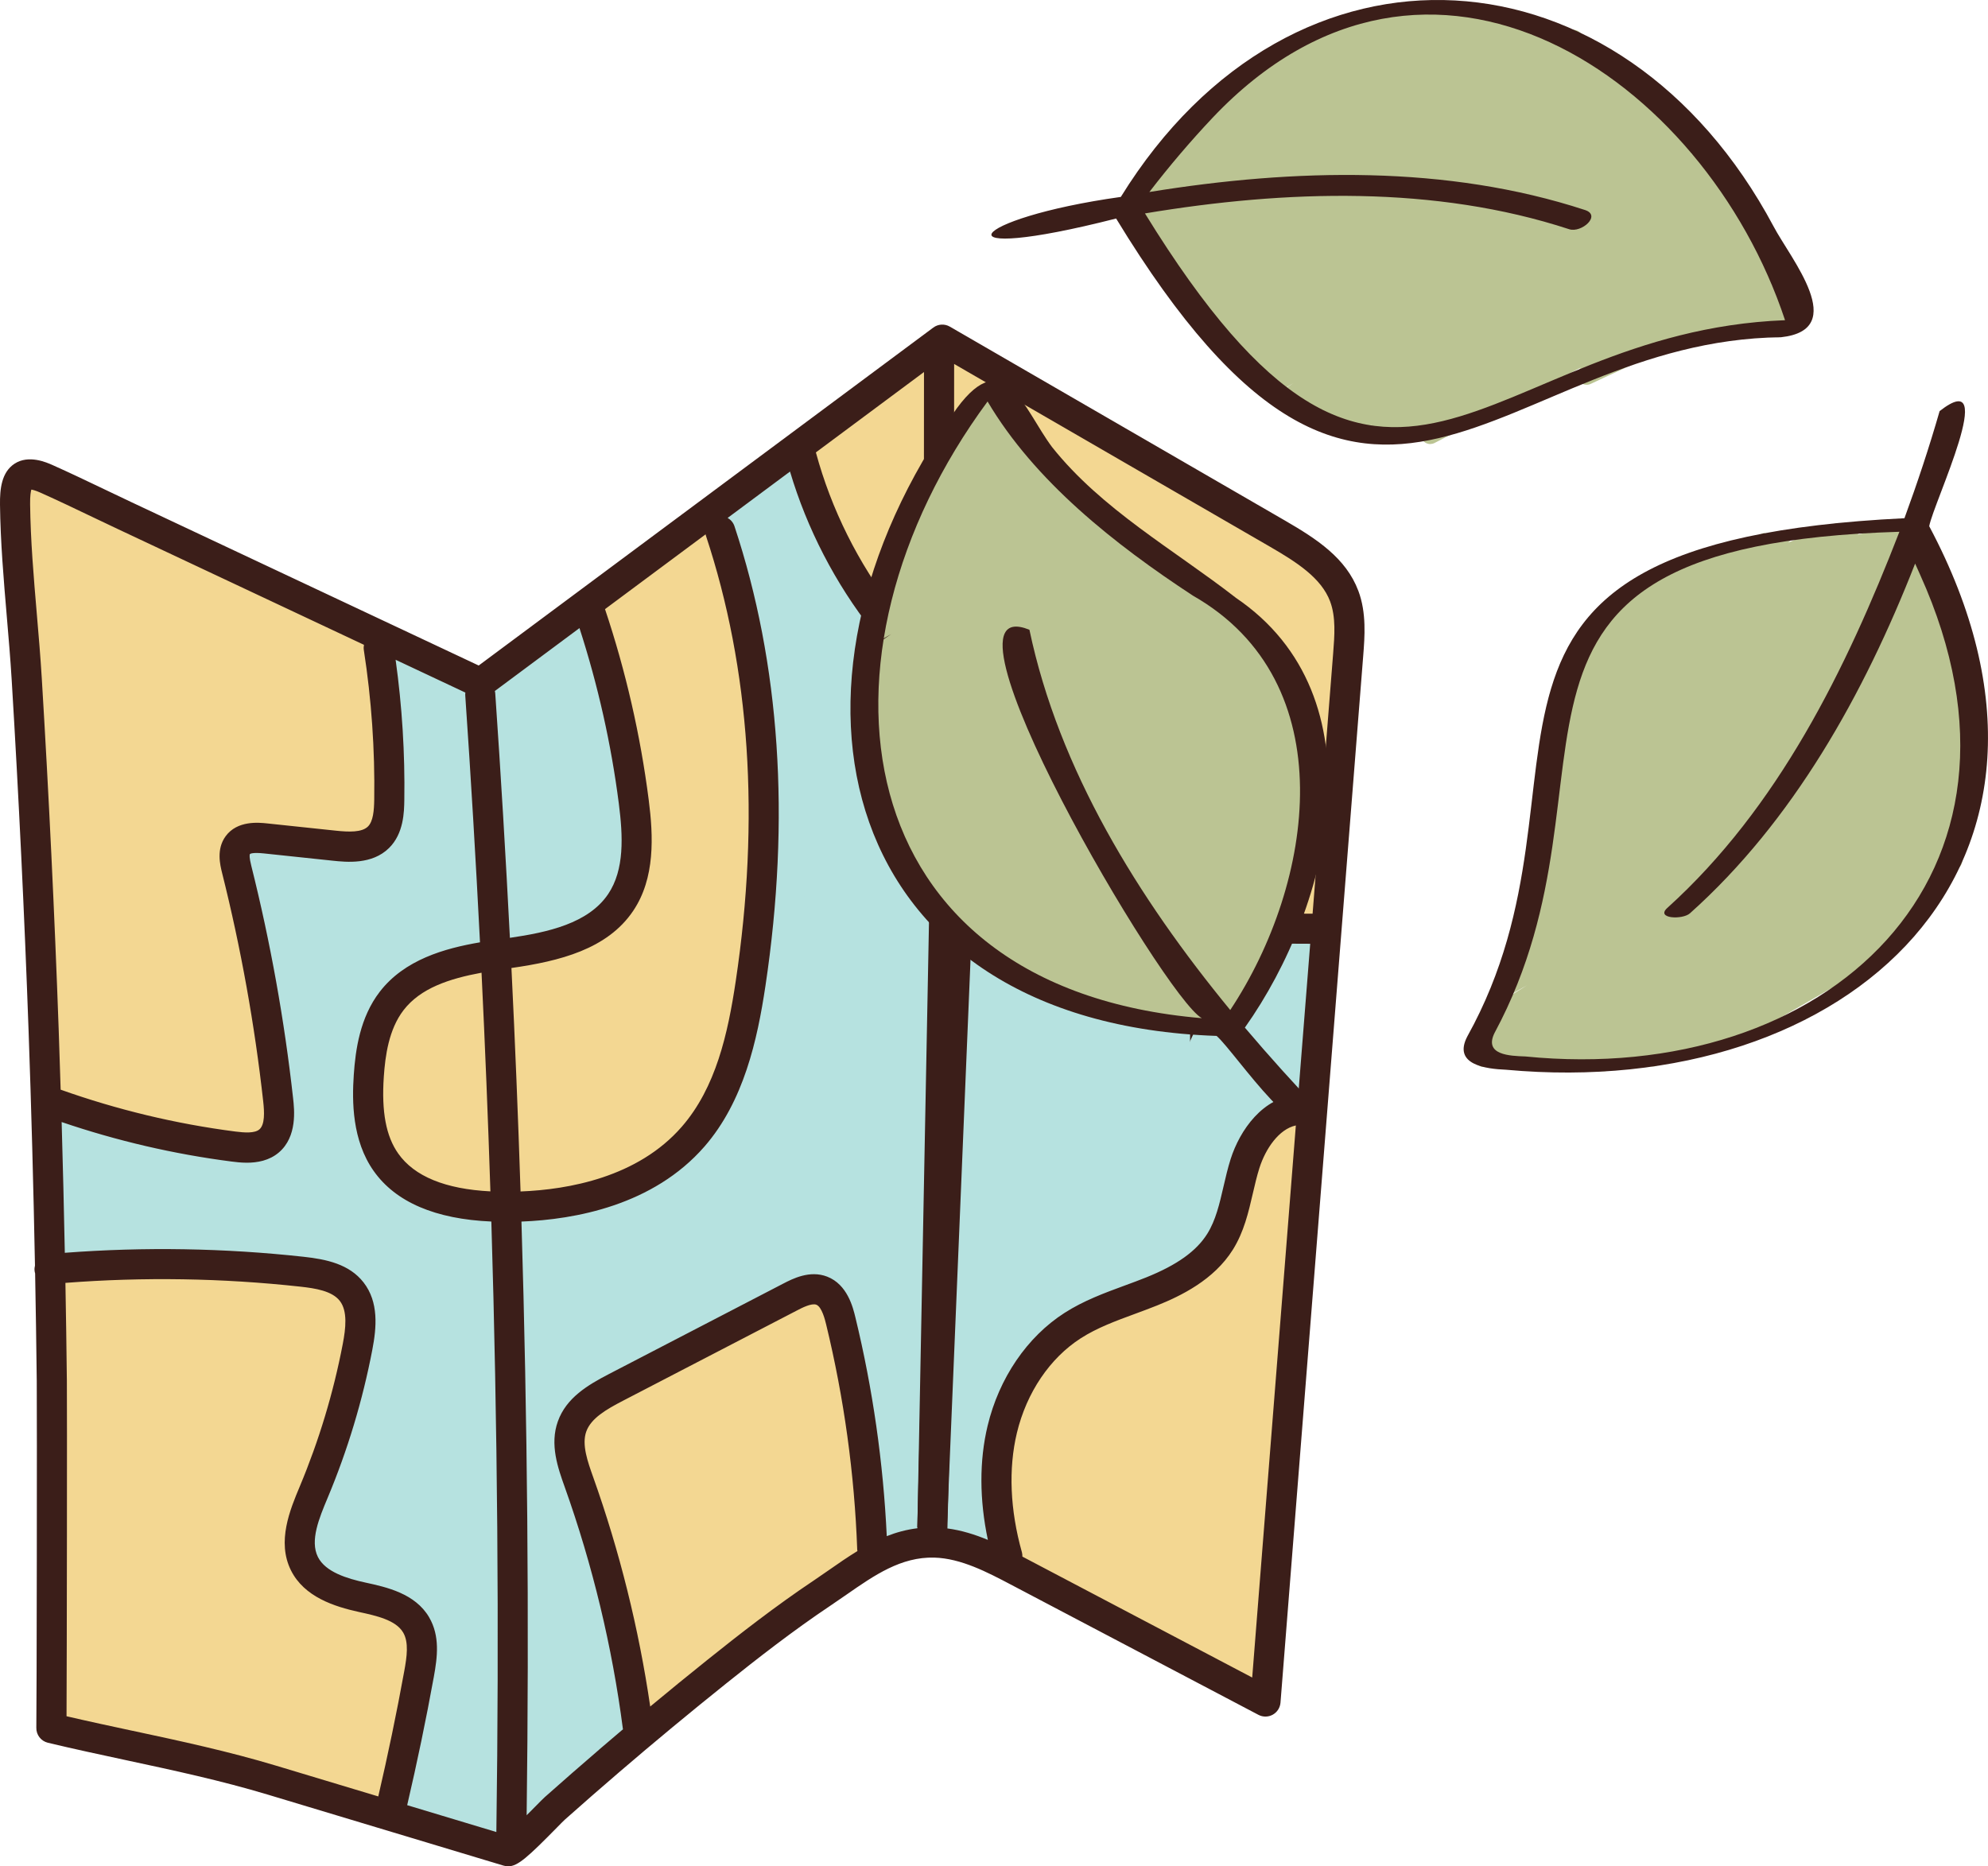
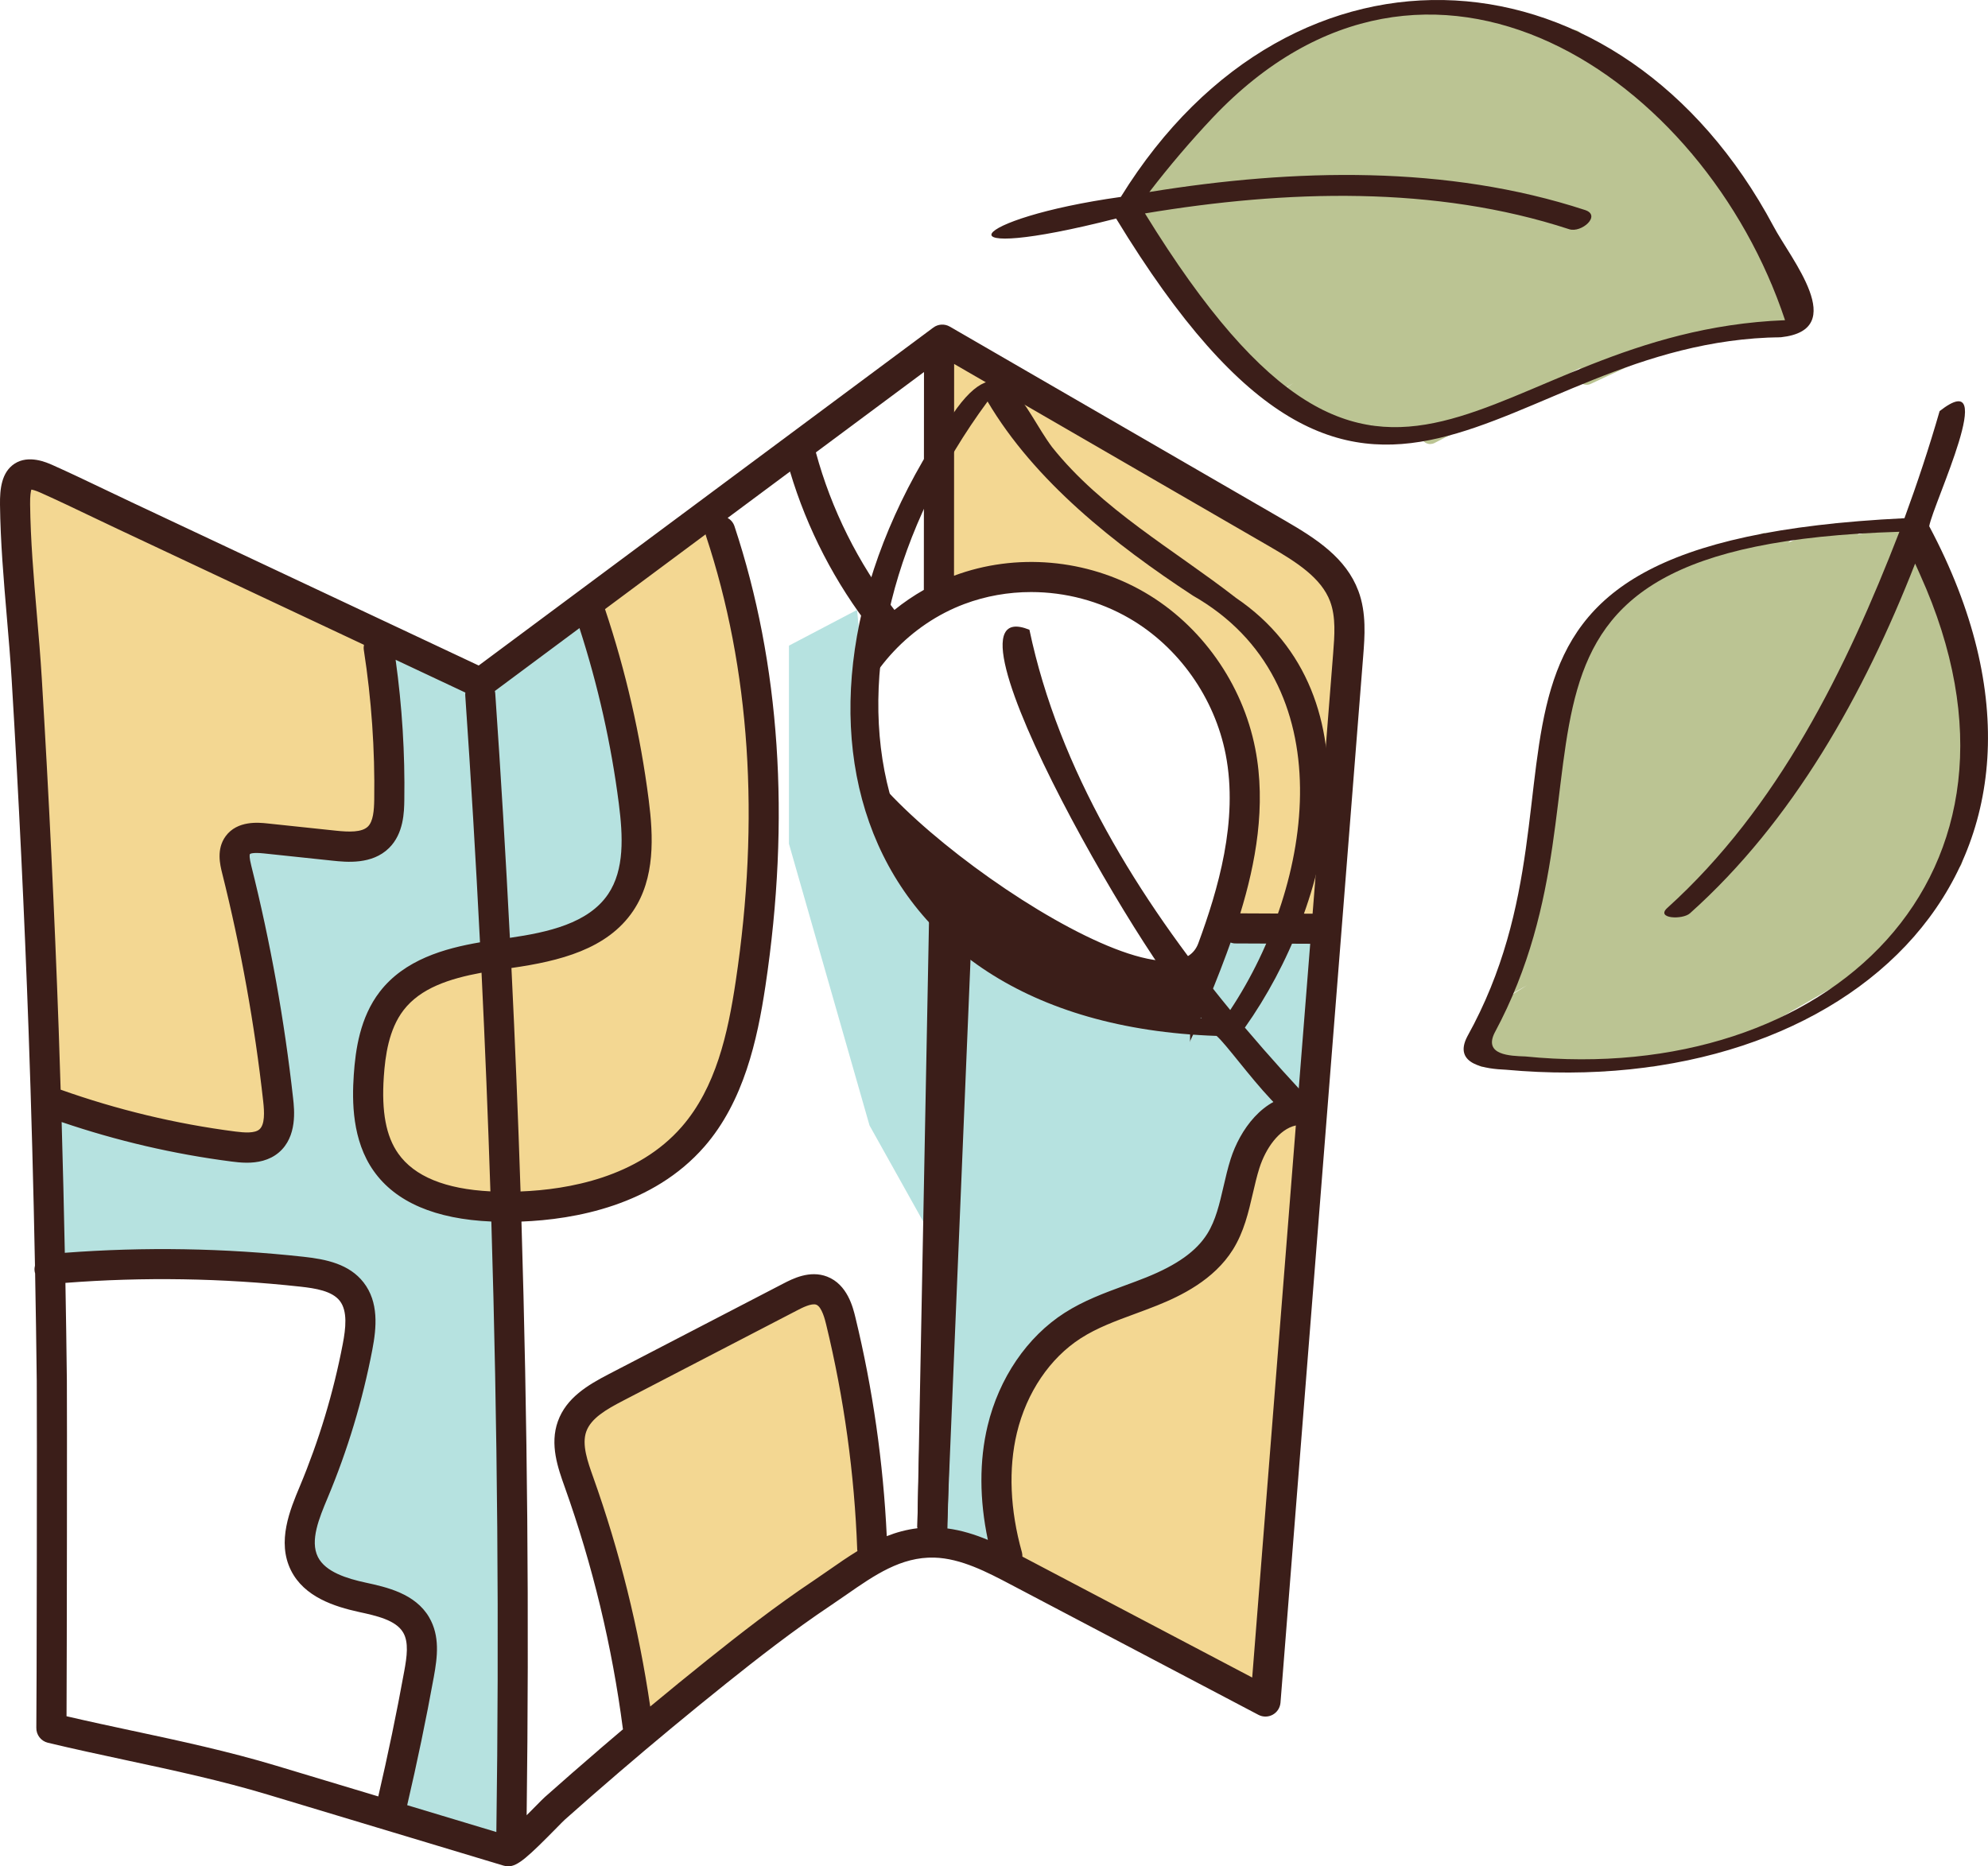
<svg xmlns="http://www.w3.org/2000/svg" id="Livello_1" viewBox="0 0 658.82 618.6">
  <defs>
    <style>.cls-1{fill:#3b1e19;}.cls-1,.cls-2,.cls-3,.cls-4{stroke-width:0px;}.cls-2{fill:#bbc493;}.cls-3{fill:#b6e2e0;}.cls-4{fill:#f3d792;}</style>
  </defs>
  <path class="cls-3" d="M326.62,512.26c-4.65-1.94-8.87-3.14-12.9-3.67l-1.74-.23v-1.94l.03-.14c.43-19.09.98-39.63,1.51-59.49l.17-6.46c.55-20.17.97-36.27,1.33-50.66l.15-6.27,3.5,5.21c7.79,11.61,16.13,21.36,24.78,28.98.54.48,1.24.74,1.97.74.82,0,1.59-.32,2.16-.92,4.84-5.02,8.86-11.07,12.75-16.93l.45-.68c.76-1.15,1.52-2.3,2.28-3.42,17.1-25.26,31.08-52.51,41.55-80.98.44-1.2.88-2.41,1.32-3.65l.65-1.85,1.86.62c.38.12.7.19.97.19l26.94.12-4.27,53.95-1.75.09c-10.71.58-17.78,11.05-20.58,19.84-.95,2.97-1.66,6.03-2.34,8.99l-.03.11c-1.35,5.87-2.63,11.42-5.59,16.16-3.85,6.16-10.61,11.02-21.28,15.31-2.35.94-4.81,1.85-7.13,2.71-6.6,2.43-13.42,4.94-19.53,8.86-11.98,7.7-20.97,20.9-24.64,36.22-2.67,11.19-2.64,23.96.11,36.94l.79,3.72-3.51-1.46Z" />
-   <path class="cls-3" d="M172.54,601.66c.85-65.05.27-131.22-1.73-196.7l-.06-1.98,1.98-.08c18.01-.69,42.9-5.44,59.21-24.18,12.7-14.58,17.11-34.6,19.75-52.25,8.27-55.12,4.84-106.08-10.18-151.44-.29-.87-.9-1.37-1.35-1.63l-2.64-1.52,25.39-18.89.81,2.74c5.58,18.71,14.88,36.67,26.9,51.97l1.06,1.35-1.19,1.25c-7.5,7.95-13.06,17.41-16.05,27.35-7.03,23.3-1,47.97,5.04,66.85,3.03,9.48,6.53,18.99,10.41,28.27,4.24,10.14,10.85,25.34,19.25,40.3l.25.45v.67l-.02.18c-.5,21.51-1.13,45.03-1.68,65.79-.56,20.55-1.19,44.31-1.7,66.08l.02.12.17,1.93-1.92.23c-3.24.39-6.4,1.21-9.67,2.5l-2.6,1.02-.13-2.78c-1.14-24.29-4.62-48.57-10.34-72.17-.72-2.95-2.39-9.86-8.13-12.08-1.15-.45-2.38-.67-3.67-.67-3.68,0-7.17,1.82-9.25,2.9l-57.74,29.95c-6.69,3.47-13.43,7.45-15.98,14.58-2.52,7,.12,14.42,2.25,20.39,9.29,26.07,15.8,53.13,19.37,80.48.02.07.06.27.06.52v.93l-.71.6c-2.63,2.22-5.26,4.45-7.86,6.69-6.13,5.27-12.2,10.57-18.04,15.77-.51.46-1.45,1.41-3.02,2.99,0,0-2.07,2.11-2.88,2.92l-3.48,3.5.07-4.94Z" />
  <path class="cls-3" d="M166.99,310.95c-1.39-27.33-3.02-54.56-4.84-80.94-.02-.18-.06-.35-.09-.52l-.28-1.26,1.03-.79,30.27-22.52.86,2.65c6.18,19.12,10.6,38.82,13.12,58.55,1.43,11.19,1.95,22.72-3.86,31.34-6.86,10.19-20.36,13.4-33.94,15.36l-2.17.31-.11-2.19Z" />
  <path class="cls-3" d="M132.57,599.7l.43-1.82c3.28-14.04,6.25-28.34,8.82-42.49,1.12-6.19,1.94-12.71-1.32-18.3-4.2-7.17-13.21-9.14-19.8-10.58-6.47-1.42-14.26-3.78-17.14-9.56-3.11-6.23.22-14.18,3.15-21.19,6.58-15.71,11.53-32.11,14.71-48.77,1.33-6.93,2.06-14.8-2.52-20.7-4.27-5.49-11.42-6.97-18.5-7.75-15.33-1.68-30.97-2.53-46.47-2.53-10.75,0-21.62.41-32.3,1.22l-2.11.16-.04-2.11c-.31-15.75-.65-29.93-1.04-43.33l-.09-2.87,2.73.93c18.2,6.19,37.01,10.57,55.92,12.99,1.15.15,2.88.38,4.81.38,3.98,0,7.03-.96,9.33-2.94,5.3-4.54,4.4-12.72,4.02-16.21-2.87-25.82-7.51-51.63-13.8-76.72-.84-3.36-.73-4.55-.29-5.37l.17-.32.28-.24c.67-.58,1.79-.85,3.53-.85.75,0,1.62.05,2.59.15l22.8,2.41c1.51.16,3.37.35,5.39.35,5.15,0,8.98-1.3,11.7-3.96,4.32-4.25,4.42-10.92,4.48-14.5.24-15.34-.73-30.88-2.86-46.21l-.51-3.65,27.8,13.07-.22,1.47c-.03.18-.04.38-.02.59,1.83,26.46,3.47,53.98,4.88,81.79l.09,1.77-1.75.3c-10.68,1.82-23.96,5.25-31.97,15.64-6.22,8.07-7.65,18.39-8.2,26.47-.58,8.51-.56,20.94,6.23,30.55,6.9,9.79,19.51,15.14,37.46,15.92l1.85.08.06,1.85c2.05,67.49,2.61,135.6,1.66,202.44l-.04,2.65-33.87-10.21Z" />
  <path class="cls-4" d="M408.33,304.72l.79-2.57c6.33-20.59,7.93-38.13,4.91-53.63-4.09-20.99-17.45-39.85-35.72-50.46-11.03-6.41-23.69-9.8-36.62-9.8-8.6,0-16.96,1.49-24.83,4.43l-2.7,1.01.05-76.53,107.69,62.32c9.15,5.29,17.62,10.73,20.77,19.14,2.11,5.62,1.61,11.98,1.12,18.12l-6.96,88.08-28.5-.12Z" />
  <path class="cls-4" d="M338.65,518.12c-.21-.12-.39-.21-.56-.3l-1.29-.67.03-1.24c0-.34-.02-.62-.09-.87-4.02-14.32-4.61-28.36-1.68-40.58,3.31-13.83,11.34-25.7,22.04-32.57,5.53-3.56,11.69-5.83,18.21-8.23l.15-.05c2.37-.87,4.88-1.79,7.3-2.76,7.49-3.01,18.15-8.12,24.12-17.7,3.48-5.58,4.94-11.88,6.35-17.98l.09-.39c.67-2.87,1.29-5.58,2.15-8.23,1.97-6.2,6.7-13.98,13.55-15.44l2.62-.56-14.91,188.67-78.07-41.08Z" />
-   <path class="cls-4" d="M294.83,203.38c-12.11-15.59-21.23-33.89-26.37-52.92l-.35-1.31,40.1-29.82-.04,77.34-1.01.57c-3.31,1.88-6.5,4.05-9.5,6.47l-1.58,1.27-1.24-1.61Z" />
  <path class="cls-4" d="M213.5,565.92c-3.76-25.77-10.09-51.24-18.81-75.7-1.91-5.35-4.07-11.41-2.28-16.42,1.82-5.08,7.24-8.23,13.11-11.28l57.73-29.96c2.09-1.08,4.47-2.23,6.49-2.23.55,0,1.06.09,1.52.26,2.48.97,3.65,4.54,4.47,7.9,5.96,24.55,9.45,49.8,10.36,75.05l.05.31.16,1.28-1.1.67c-3.29,2.02-6.6,4.33-9.27,6.18l-.24.17c-1.6,1.11-3.2,2.23-4.82,3.31-12.84,8.58-24.98,18.08-35.17,26.25-6.3,5.05-12.67,10.25-18.94,15.45l-2.73,2.27-.52-3.52Z" />
  <path class="cls-4" d="M170.51,394.99c-.8-24.39-1.81-49.3-3.01-74.03l-.09-1.82,1.8-.26c15.39-2.19,30.76-5.89,38.96-18.07,6.94-10.3,6.34-23.7,4.83-35.45-2.73-21.32-7.57-42.46-14.39-62.83l-.46-1.37,36.99-27.49.69,3.19c14.74,44.53,18.08,94.55,9.95,148.73-2.64,17.65-6.69,35.82-18.34,49.2-14.9,17.12-38.05,21.48-54.85,22.12l-2,.08-.07-2.01Z" />
  <path class="cls-4" d="M162.42,396.88c-15.57-.79-26.36-5.29-32.07-13.38-4.33-6.13-5.96-14.61-5.15-26.69.5-7.25,1.74-16.43,6.97-23.21,6.46-8.37,17.3-11.34,27.05-13.14l2.25-.41.11,2.28c1.16,23.77,2.15,48.16,2.95,72.5l.07,2.17-2.17-.11Z" />
-   <path class="cls-4" d="M91.1,587.21c-15.82-4.76-31.89-8.21-47.44-11.55l-.8-.17c-6.94-1.49-14.12-3.03-21.26-4.69l-1.56-.36v-1.59c.12-20.86.21-102.92.12-111.14-.12-10.71-.28-21.63-.48-32.45l-.03-1.88,1.88-.14c10.71-.83,21.59-1.24,32.37-1.24,15.29,0,30.72.84,45.86,2.5,5.38.59,11.38,1.56,14.43,5.48,3.11,4,2.43,10.28,1.36,15.89-3.1,16.23-7.93,32.23-14.34,47.55-3.1,7.41-7.34,17.52-3.01,26.21,4.02,8.05,13.45,11.04,21.22,12.74,6.12,1.34,13.04,2.85,15.91,7.76,2.22,3.81,1.55,8.89.59,14.2-2.5,13.75-5.4,27.75-8.62,41.59l-.48,2.07-35.72-10.76Z" />
  <path class="cls-4" d="M81.9,377.38c-1.14,0-2.41-.1-4.12-.32-19.79-2.55-39.42-7.25-58.35-13.98l-1.28-.46-.18-5.52c-.16-5.27-.33-10.54-.52-15.79-1.37-38.48-3.26-77.61-5.59-116.31-.43-7.13-1.05-14.35-1.65-21.34-1.03-11.99-2.09-24.39-2.22-36.56-.04-2.38.13-4.2.48-5.39l.5-1.67,1.73.27c.64.1,1.76.38,3.47,1.13,5.47,2.46,11.01,5.1,16.36,7.65l.88.42c2.87,1.39,5.75,2.76,8.63,4.12l82.81,38.96-.27,1.51c-.07.41-.09.74-.04,1.05,2.57,16.5,3.73,33.3,3.47,49.93-.05,4.04-.42,8.09-2.7,10.32-1.54,1.52-3.92,2.23-7.47,2.23-1.32,0-2.79-.09-4.78-.3l-22.8-2.41c-.74-.08-1.84-.2-3.12-.2-4.05,0-7,1.22-8.76,3.64-2.6,3.56-1.5,7.95-.83,10.57,6.21,24.84,10.81,50.39,13.65,75.94.47,4.21.61,8.82-1.95,11.01-1.17,1-2.92,1.49-5.35,1.49Z" />
  <path class="cls-1" d="M450.15,195.84c-4.07-10.87-13.8-17.2-24.25-23.26l-111.14-64.32c-1.72-1-3.88-.87-5.47.32l-150.65,112.01-115.19-54.19c-2.87-1.35-5.73-2.72-8.59-4.09-5.68-2.72-11.56-5.53-17.44-8.16-1.96-.87-7.91-3.53-12.62-.44C.47,156.57-.05,162.13,0,167.2c.14,12.39,1.22,24.97,2.25,37.13.59,6.96,1.21,14.14,1.63,21.15,2.33,38.5,4.21,77.57,5.59,116.11.92,25.82,1.62,51.89,2.12,77.89-.12.51-.19,1.05-.14,1.61.03.35.09.68.19,1,.22,11.93.41,23.84.54,35.7.11,9.27-.02,111.22-.14,114.83-.08,2.37,1.52,4.47,3.83,5.03,8.73,2.09,17.5,3.97,25.98,5.79,15.43,3.31,31.39,6.73,46.96,11.42l77.95,23.48c.57.17,1.11.27,1.66.27,3.17,0,6.58-3.13,16.12-12.83,1.08-1.1,2.3-2.34,2.63-2.63,5.89-5.24,11.92-10.51,17.93-15.67,11.63-9.99,23.61-19.91,35.59-29.51,10.13-8.11,22.17-17.52,34.62-25.84,1.74-1.17,3.47-2.37,5.19-3.56,9.31-6.48,18.12-12.58,29.12-12.29,8.83.24,17.6,4.85,25.33,8.92l82.1,43.2c1.49.78,3.26.76,4.73-.05,1.47-.81,2.43-2.3,2.57-3.98l27.41-346.93c.5-6.37,1.13-14.29-1.6-21.58ZM409.42,312.71l24.78.11-3.96,50.07c-11.71.63-19.36,11.75-22.39,21.23-.98,3.08-1.7,6.22-2.4,9.24-1.32,5.71-2.57,11.11-5.34,15.55-3.61,5.79-10.07,10.4-20.33,14.52-2.31.93-4.73,1.82-7.08,2.68-6.69,2.46-13.61,5.01-19.92,9.06-12.41,7.96-21.7,21.61-25.49,37.43-2.78,11.57-2.72,24.52.09,37.81-4.24-1.76-8.71-3.18-13.42-3.8,0-.06.02-.11.02-.17.48-21.14,1.1-43.98,1.69-66.06.45-16.81.92-34.06,1.33-50.67,7.27,10.84,15.58,20.96,25.12,29.36.95.83,2.12,1.24,3.3,1.24,1.31,0,2.62-.51,3.59-1.52,4.99-5.18,9.09-11.36,13.05-17.33.89-1.34,1.77-2.67,2.64-3.96,17.17-25.36,31.23-52.75,41.78-81.41.44-1.2.88-2.43,1.33-3.67.51.18,1.04.29,1.61.29ZM397.12,312.65c-10.27,27.91-121.42-51.48-115.02-72.67,5.4-17.89,19.75-33.13,37.47-39.77,7.08-2.66,14.6-3.97,22.14-3.97,11.31,0,22.65,2.95,32.59,8.73,16.31,9.47,28.23,26.33,31.89,45.1,4.28,21.98-2.6,44.99-9.07,62.58ZM296.41,202.16c-11.98-15.42-20.93-33.37-26.03-52.21l35.83-26.64-.05,72.21c-3.42,1.95-6.69,4.17-9.75,6.65ZM233.94,177.55c14.63,44.16,17.95,93.86,9.87,147.74-2.6,17.36-6.57,35.2-17.88,48.19-14.57,16.74-37.52,20.82-53.42,21.44-.81-24.71-1.81-49.41-3.02-74.07,15.94-2.27,31.77-6.21,40.34-18.93,7.31-10.85,6.71-24.7,5.15-36.82-2.74-21.44-7.62-42.71-14.48-63.2l33.34-24.79c.04.14.05.29.1.44ZM142.23,536.09c-4.64-7.94-14.15-10.02-21.1-11.53-6.03-1.31-13.27-3.47-15.78-8.5-2.7-5.42.44-12.93,3.22-19.56,6.62-15.79,11.6-32.32,14.82-49.13,1.41-7.36,2.17-15.77-2.9-22.29-4.73-6.09-12.34-7.69-19.86-8.51-26.23-2.88-52.83-3.32-79.15-1.32-.29-14.45-.63-28.92-1.05-43.34,18.27,6.22,37.18,10.63,56.32,13.09,1.27.16,3.06.39,5.06.39,3.39,0,7.41-.66,10.63-3.42,6.11-5.23,5.12-14.15,4.69-17.96-2.87-25.85-7.52-51.76-13.84-76.99-.72-2.87-.6-3.69-.47-3.93.07-.07.81-.62,4.6-.22l22.8,2.41c4.55.48,13.04,1.38,18.69-4.18,4.91-4.82,5.02-12.03,5.08-15.9.24-15.5-.74-31.13-2.88-46.51l23.11,10.87c-.04.33-.06.67-.03,1.01,1.88,27.18,3.49,54.45,4.88,81.77-11.75,2.01-25.01,5.74-33.22,16.39-6.55,8.5-8.04,19.19-8.61,27.55-.6,8.81-.56,21.71,6.59,31.84,7.3,10.34,20.42,15.96,39,16.77,2.05,67.54,2.62,135.17,1.66,202.35l-29.55-8.9c3.28-14.07,6.26-28.38,8.84-42.59,1.19-6.56,2.05-13.49-1.56-19.66ZM192.04,208.19c6.12,18.92,10.52,38.47,13.04,58.18,1.38,10.79,1.91,21.89-3.54,29.98-6.56,9.74-20.05,12.68-32.56,14.5-1.38-27.05-2.99-54.06-4.85-80.97-.02-.29-.07-.57-.14-.84l28.04-20.85ZM162.52,394.89c-14.93-.76-25.2-4.96-30.54-12.53-4.05-5.74-5.57-13.82-4.79-25.42.47-6.95,1.64-15.75,6.56-22.13,5.6-7.27,15.08-10.41,25.83-12.4,1.17,24.12,2.15,48.29,2.94,72.47ZM10.39,162.28c.51.08,1.45.32,2.96.99,5.75,2.57,11.57,5.35,17.2,8.05,2.88,1.38,5.76,2.76,8.65,4.11l81.42,38.3c-.11.55-.14,1.12-.05,1.71,2.54,16.36,3.7,33.04,3.45,49.59-.05,3.63-.35,7.22-2.09,8.93-2.02,1.98-6.31,1.83-10.65,1.37l-22.8-2.41c-2.69-.28-9.84-1.04-13.7,4.25-3.14,4.3-1.85,9.47-1.16,12.24,6.21,24.8,10.79,50.26,13.61,75.67.39,3.48.59,7.68-1.27,9.27-1.54,1.32-4.87,1.1-7.93.71-19.72-2.54-39.19-7.22-57.93-13.88-.21-6.66-.41-13.33-.65-19.96-1.38-38.62-3.26-77.77-5.6-116.35-.43-7.13-1.05-14.38-1.65-21.39-1.02-11.99-2.08-24.38-2.22-36.4-.03-2.78.22-4.17.41-4.81ZM43.94,573.69c-7.17-1.54-14.55-3.12-21.89-4.83.11-19.76.2-102.73.11-111.17-.12-10.79-.28-21.62-.48-32.47,25.89-2,52.06-1.58,77.86,1.25,4.97.55,10.5,1.41,13.07,4.72,2.63,3.38,1.97,9.12.98,14.29-3.09,16.14-7.88,32-14.22,47.15-3.25,7.75-7.69,18.35-2.95,27.87,4.4,8.83,14.38,12.01,22.58,13.81,5.71,1.24,12.18,2.66,14.61,6.81,1.89,3.24,1.25,7.92.35,12.83-2.51,13.84-5.42,27.78-8.6,41.49l-33.68-10.14c-15.95-4.81-32.11-8.27-47.74-11.62ZM198.59,579.9c-6.05,5.2-12.13,10.51-18.07,15.79-.55.49-1.44,1.4-3.11,3.09-.7.71-1.72,1.75-2.88,2.9.85-65.35.27-131.1-1.72-196.78,17.74-.68,43.67-5.38,60.64-24.86,13.03-14.96,17.53-35.32,20.22-53.27,8.31-55.44,4.86-106.71-10.27-152.36-.4-1.21-1.23-2.15-2.26-2.74l20.67-15.37c5.66,19.01,15,37.06,27.24,52.64-7.58,8.02-13.36,17.69-16.52,28.14-7.19,23.82-1.08,48.87,5.05,68.03,3.05,9.56,6.58,19.11,10.47,28.42,5.3,12.67,11.63,26.77,19.35,40.51,0,.07-.02.13-.02.2-.48,21.08-1.1,43.85-1.68,65.86-.6,22.09-1.21,44.94-1.7,66.1,0,.12.02.23.03.35-3.6.44-6.97,1.36-10.16,2.62-1.15-24.41-4.64-48.8-10.4-72.54-.79-3.26-2.64-10.88-9.35-13.48-5.78-2.24-11.5.73-14.57,2.32l-57.73,29.96c-7.04,3.65-14.14,7.87-16.94,15.68-2.76,7.69.03,15.5,2.27,21.78,9.24,25.91,15.72,52.86,19.27,80.13,0,.05.03.11.04.16-2.64,2.23-5.27,4.46-7.88,6.71ZM274.78,520.36c-1.67,1.17-3.34,2.33-5.03,3.46-12.77,8.53-25.02,18.11-35.31,26.35-6.34,5.07-12.67,10.25-18.96,15.47-3.79-25.88-10.14-51.45-18.92-76.09-1.79-5.03-3.83-10.73-2.27-15.06,1.58-4.41,6.64-7.33,12.14-10.19l57.73-29.96c1.55-.81,4.78-2.49,6.37-1.88,1.84.71,2.9,5.08,3.25,6.52,5.93,24.42,9.39,49.53,10.3,74.64,0,.17.04.33.07.49-3.21,1.96-6.31,4.11-9.36,6.24ZM414.98,556.03l-75.4-39.68c-.25-.13-.51-.27-.76-.4,0-.48-.03-.96-.16-1.43-3.94-14.02-4.51-27.71-1.66-39.59,3.2-13.34,10.92-24.77,21.18-31.36,5.39-3.46,11.5-5.71,17.97-8.09,2.41-.89,4.9-1.81,7.35-2.79,7.75-3.12,18.79-8.42,25.08-18.5,3.66-5.86,5.15-12.33,6.6-18.59.69-2.96,1.33-5.77,2.19-8.46,2.04-6.41,6.48-12.9,12.07-14.1l-14.46,182.98ZM441.8,216.64l-6.81,86.21-23.96-.11c5.04-16.43,8.66-35.61,4.96-54.59-4.2-21.54-17.91-40.92-36.67-51.82-19.1-11.1-42.7-13.15-63.16-5.5l.04-70.19,104.7,60.59c8.83,5.11,16.99,10.34,19.9,18.12,1.95,5.21,1.47,11.35,1,17.29Z" />
  <polygon class="cls-3" points="284.02 202.16 285.45 216.37 286.08 252.38 297.34 289.55 324.9 318.42 362.21 333.92 394.39 339.28 394.39 363.1 352.43 427.88 321.28 432.34 288.16 373.04 261.46 279.7 261.46 214 284.02 202.16" />
  <polygon class="cls-1" points="304.01 506.22 307.93 302.29 321.82 313.54 313.71 508.59 304.01 506.22" />
  <path class="cls-2" d="M474.03,147.2c-1.76,0-3.19-1.41-3.19-3.17,0-1.06.52-2.06,1.41-2.65l-14.23,4.94c-1.52.87-3.47.35-4.34-1.18-.82-1.43-.41-3.24.93-4.19l-12.68.37c-1.52.88-3.46.37-4.35-1.15-.84-1.44-.42-3.28.95-4.22l-9.72-1.53c-1.5.91-3.46.43-4.37-1.07s-.43-3.46,1.07-4.37l3.18-2-5.88,3.38c-1.54.85-3.47.29-4.32-1.25-.79-1.44-.36-3.24.99-4.16l-4.18-.56c-1.54.85-3.47.3-4.32-1.24-.79-1.42-.38-3.21.96-4.15l-4.84-2.24c-1.54.84-3.47.27-4.31-1.28-.78-1.43-.35-3.22,1-4.14l-2.21-.52c-1.52.87-3.47.34-4.34-1.18-.82-1.43-.41-3.25.95-4.19l-4.54-4.25c-1.52.88-3.47.36-4.35-1.16-.85-1.46-.41-3.32,1-4.25l-2.14-2.16c-1.51.9-3.46.4-4.36-1.11-.86-1.45-.44-3.32.96-4.26l-2.96-4.55c-1.52.89-3.46.37-4.35-1.14-.84-1.43-.43-3.27.93-4.21l-2.48-5.32c-1.52.87-3.47.34-4.34-1.18-.82-1.43-.41-3.25.95-4.19l13.88-11.4c-1.53.87-3.47.34-4.34-1.19-.78-1.37-.44-3.11.8-4.08l27.98-21.74c-1.71-.4-2.77-2.11-2.37-3.82.2-.85.74-1.59,1.5-2.03,0,0,36.42-19.37,37.29-17.84.78,1.37,10.43-3.37,9.19-2.39,0,0,21.53.02,20.21.95,0,0,17.71.31,16.35,1.25,0,0,18.25,3.43,16.85,4.37l9.96.53c1.52-.88,3.47-.36,4.35,1.16.85,1.46.41,3.32-1,4.25l5.77.05c1.52-.87,3.47-.34,4.34,1.18.82,1.43.41,3.25-.95,4.19l7.3,2.66c1.54-.85,3.47-.28,4.32,1.25.79,1.44.35,3.25-1.01,4.17l2.97.08c1.53-.86,3.47-.31,4.33,1.22.8,1.43.38,3.24-.97,4.17l4.55,2.45c1.54-.84,3.47-.27,4.31,1.27.78,1.43.35,3.21-.98,4.13l2.7,1.38c1.5-.91,3.46-.43,4.37,1.07.91,1.5.43,3.46-1.07,4.37l-3.24,2.06,4.15-2.4c1.5-.91,3.46-.44,4.37,1.06.89,1.46.46,3.36-.96,4.3l4.22,4.69c1.52-.87,3.47-.35,4.34,1.18.82,1.43.41,3.24-.93,4.19l3.56,4.91c1.51-.9,3.46-.4,4.36,1.12.86,1.46.43,3.34-.98,4.27l1.48,2.39c1.52-.87,3.47-.35,4.34,1.18.79,1.39.44,3.15-.84,4.11l.99,2.43c1.52-.88,3.47-.36,4.34,1.17.72,1.26.51,2.84-.53,3.86l-4.88,4.76,4.85-2.8c1.52-.88,3.47-.35,4.34,1.17.43.75.54,1.65.29,2.49l-1.91,6.41.9-.52c1.52-.89,3.46-.38,4.35,1.13.89,1.52.38,3.46-1.13,4.35-.01,0-.02.01-.04.02l-7.79,4.5c-1.52.88-3.47.36-4.35-1.16-.44-.76-.55-1.66-.3-2.5l-17.98,5.04c-1.52.88-3.47.36-4.34-1.17-.72-1.26-36.41,15.55-36.41,15.55-1.52.87-3.47.35-4.34-1.18-.79-1.39-.44-3.15.84-4.11l-48.3,24.89c-.48.28-1.02.43-1.58.43h0Z" />
-   <path class="cls-2" d="M405.05,343.81c-1.76,0-3.18-1.42-3.18-3.18,0-.69.22-1.36.64-1.91l-10.72,3.2c-1.51.89-3.46.38-4.35-1.13-.79-1.35-.49-3.08.73-4.07l-7.76,3.3c-1.53.86-3.47.33-4.33-1.2-.75-1.33-.45-3.01.71-3.99l-11.81,1.39c-1.53.86-3.47.32-4.33-1.21-.79-1.39-.42-3.15.87-4.11l-8.14,1.36c-1.52.88-3.47.36-4.34-1.16-.81-1.4-.44-3.19.87-4.15l-9.22-.34c-1.53.86-3.47.32-4.33-1.21-.79-1.41-.4-3.19.91-4.13l-7.23-.86c-1.51.9-3.46.4-4.36-1.11-.86-1.45-.44-3.32.96-4.26l-5.62-1.27c-1.53.86-3.47.31-4.33-1.22-.81-1.44-.38-3.26.99-4.18l-3.02-.31c-1.52.88-3.46.37-4.35-1.15-.85-1.47-.4-3.35,1.02-4.27l-1.85-.1c-1.53.85-3.47.3-4.32-1.23-.79-1.42-.38-3.2.94-4.14l-3.1-3.15c-1.53.87-3.47.33-4.34-1.19-.83-1.45-.39-3.29,1-4.22l-.81-1.46c-1.53.87-3.47.34-4.34-1.19-.82-1.44-.4-3.26.97-4.2l-.9-3.54c-1.54.84-3.47.26-4.31-1.28-.76-1.39-.37-3.13.91-4.07l-.41-5.62c-1.52.88-3.46.37-4.35-1.15-.85-1.47-.4-3.35,1.02-4.27l1.56-1.72c-1.53.87-3.47.34-4.34-1.19-.81-1.41-.42-3.21.9-4.16l1.69-7.12c-1.52.87-3.47.35-4.34-1.18-.82-1.43-.41-3.24.93-4.19l3.22-5.59c-1.53.86-3.47.31-4.33-1.22-.78-1.39-.41-3.13.86-4.09l4.74-8.65c-1.53.86-3.47.32-4.33-1.21-.8-1.42-.4-3.22.94-4.16l10.39-7.17-5.21,3c-1.52.89-3.46.38-4.35-1.14-.8-1.37-.47-3.13.78-4.11l8.14-11.26c-1.52.87-3.47.35-4.34-1.17-.79-1.38-.44-3.13.81-4.1l8.18-7.61c-1.53.87-3.47.34-4.34-1.19-.74-1.3-.47-2.94.64-3.93l11.68-12.62c-1.51.89-3.46.39-4.35-1.13-.76-1.3-.52-2.95.6-3.96l10.35-9.67c-.94-.08-1.82-.49-2.49-1.15-.99-1.2-.97-2.94.06-4.11l8.75-10.07c-.13-.15-.24-.31-.34-.48-.88-1.52-.36-3.47,1.16-4.34l7.24-4.18c1.52-.88,3.47-.35,4.34,1.17.67,1.17.53,2.65-.35,3.67l-3.54,4.06,4.71-2.71c1.51-.89,3.46-.39,4.35,1.13.76,1.3.52,2.95-.6,3.96l.78,2.77c1.52-.88,3.47-.36,4.34,1.16.75,1.3.49,2.96-.64,3.96l3.23,4.01c1.52-.87,3.47-.35,4.34,1.17.79,1.38.44,3.13-.81,4.1l2.61,1.35c1.53-.87,3.47-.34,4.34,1.19.77,1.36.45,3.07-.77,4.05l5.79,3.23c1.53-.86,3.47-.31,4.33,1.22.79,1.41.39,3.19-.92,4.14l2.79-.46c1.53-.86,3.47-.31,4.33,1.22.78,1.39.41,3.13-.86,4.09l6.56,2.16c1.53-.86,3.47-.31,4.33,1.22.79,1.41.39,3.19-.92,4.14l5.04.8c1.51-.89,3.46-.38,4.35,1.13.84,1.43.44,3.26-.91,4.21l6.91,2.17c1.5-.92,3.46-.45,4.38,1.04s.45,3.46-1.04,4.38l2.86-.81c1.52-.87,3.47-.35,4.34,1.18.82,1.43.41,3.24-.93,4.19l6.09,2.36c1.54-.85,3.47-.3,4.32,1.24.79,1.42.38,3.21-.96,4.15l3.94,1.79c1.54-.84,3.47-.27,4.31,1.27.78,1.43.35,3.21-.98,4.13l1.65.99c1.53-.85,3.47-.3,4.32,1.23.79,1.42.38,3.2-.94,4.14l1.59,4.03c1.53-.86,3.47-.31,4.33,1.22.81,1.45.37,3.27-1.01,4.19l-.92,1.71c1.53-.86,3.47-.31,4.33,1.22.81,1.44.38,3.26-.99,4.18l-1.48,2.89c1.52-.87,3.47-.34,4.34,1.18.82,1.43.41,3.25-.95,4.19l-2.31,5.84c1.54-.84,3.47-.27,4.31,1.27.76,1.39.38,3.13-.89,4.07l-3.82,7.23c1.52-.88,3.47-.36,4.34,1.16.81,1.4.44,3.19-.87,4.15l-5.62,8.92c1.53-.86,3.47-.32,4.33,1.21.79,1.39.42,3.15-.87,4.11l-6.73,7.23c1.53-.86,3.47-.33,4.33,1.2.75,1.33.45,3.01-.71,3.99l-9.54,10.92c1.51-.89,3.46-.38,4.35,1.13.79,1.35.49,3.08-.73,4.07l-7.19,5.98c1.75.13,3.06,1.66,2.93,3.41-.05.61-.27,1.19-.63,1.68l-8.38,11.21c.05.06.09.13.13.2.87,1.52.35,3.46-1.16,4.34l-4.69,2.71c-.47.28-1.01.43-1.56.43h0Z" />
  <path class="cls-2" d="M651.9,254.45l3.59-6.15c1.41-.92,1.85-2.77,1.02-4.23-.87-1.53-2.81-2.06-4.34-1.19l2.84-2.31c1.37-.91,1.82-2.72,1.04-4.16-.84-1.54-2.77-2.12-4.31-1.28l1.93-5.35c1.43-.92,1.87-2.8,1.02-4.27-.88-1.52-2.83-2.03-4.35-1.15l.62-7.42c1.32-.93,1.72-2.71.95-4.12-.84-1.54-2.78-2.1-4.32-1.26l.58-4.16c1.33-.93,1.76-2.71.98-4.13-.84-1.54-2.77-2.11-4.31-1.27l.48-2.86c1.43-.92,1.87-2.8,1.02-4.27-.88-1.52-2.83-2.03-4.35-1.15l-.97-5.22c1.41-.94,1.84-2.81.98-4.27-.9-1.51-2.85-2.01-4.36-1.12l-1.33-4.52c1.34-.94,1.76-2.74.95-4.17-.86-1.53-2.8-2.07-4.33-1.21l-17.31,4.01c1.26-.92,1.65-2.62.95-4-1.46.44-2.98.69-4.51.69-1.31,0-2.56-.17-3.76-.45l-15.71,6.38c1.09-.79,1.53-2.16,1.19-3.4-1.59.52-3.24.82-4.92.82-1.53,0-2.98-.22-4.36-.61-5.8,2.62-15.06,6.62-15.59,5.68-.1-.17-.21-.33-.34-.48-2.69,1.78-5.84,2.83-9.06,2.83-.35,0-.68-.03-1.02-.05l-24.25,14c-.42.24-.78.58-1.05.98-.98,1.46-.59,3.43.87,4.41l-13.36,10.02c-1.27.97-1.63,2.73-.84,4.11.87,1.52,2.82,2.05,4.34,1.18l-9.4,8.79c-1.31.96-1.7,2.75-.89,4.15.87,1.52,2.82,2.05,4.34,1.18l-6.44,9.72c-1.32.95-1.71,2.74-.9,4.16.87,1.53,2.81,2.06,4.34,1.19l-5.04,8.17c-1.34.94-1.76,2.74-.95,4.17.86,1.53,2.8,2.07,4.33,1.21l-4.81,8.54c-1.34.94-1.76,2.74-.95,4.17.86,1.53,2.8,2.07,4.33,1.21l-4.45,5.16c-1.18.91-1.57,2.53-.93,3.88.75,1.59,2.65,2.27,4.23,1.52l-4.81,6.62c-1.33.93-1.76,2.71-.98,4.13.84,1.54,2.77,2.11,4.31,1.27l-6.51,10.82c-1.37.93-1.79,2.76-.97,4.2.87,1.53,2.81,2.06,4.34,1.19l-8.01,8.87c-1.39.92-1.83,2.77-1,4.22.87,1.53,2.81,2.06,4.34,1.19l4.36-2.51-13.2,8.27c-1.51.91-1.99,2.86-1.08,4.37.91,1.51,2.86,1.99,4.37,1.08l-6.04,7.52c-1.5.92-1.97,2.87-1.05,4.37s2.87,1.97,4.37,1.05c0,0,14.07-1.89,14.07-.82,0,.93.41,1.76,1.04,2.34,1.44-.42,2.92-.67,4.42-.67,1.17,0,2.31.12,3.4.35,4.71-.79,11.88-1.81,12.5-.82.93,1.49,2.89,1.94,4.38,1.01,0,0,10.94-4.11,11.83-2.63.9,1.51,2.86,2,4.36,1.09,0,0,14.05-6.05,14.82-4.65.05.09.11.16.17.25,1.83-.71,3.77-1.12,5.73-1.12.66,0,1.3.05,1.93.12l55.55-32.08c.03-5.69,3.56-10.75,8.38-13.54,1.65-3.59,4.67-6.55,8.27-8.27-.78-.81-1.95-1.19-3.11-.87l7.63-5.02c1.46-.92,1.91-2.84,1.02-4.32-.9-1.51-2.86-2-4.36-1.09l7.65-8.66c1.39-.93,1.82-2.79.98-4.24-.88-1.52-2.83-2.04-4.35-1.16l5.46-8.59c1.38-.93,1.81-2.76.98-4.21-.87-1.53-2.81-2.06-4.34-1.19Z" />
  <path class="cls-1" d="M590.24,111.78c22.9-2.51,3.08-26.13-2.49-36.75-50.28-94.24-159.15-102.18-216.31-9.76-51.24,7.18-62.26,22.65-1.56,7.16,85.5,140.58,126.01,40.44,220.35,39.35h0ZM379.44,70.74c46.89-7.83,96.23-9.28,140.56,5.23,4.09,1.34,10.81-4.56,5.27-6.36-45.63-14.94-96.16-13.8-144.37-5.97,6.58-8.57,13.58-16.79,20.99-24.65,71.61-75.6,162.97-13.43,189.67,67.14-101.31,3.94-130.61,97.04-212.12-35.39Z" />
  <path class="cls-1" d="M409.51,198.1c-20.61-16.01-44.42-29.26-60.87-49.93-9.37-12.53-15.69-34.29-31.5-12.9-66.49,93.02-39.75,203.77,86.03,208.09,6.12,5.23,30.61,42.72,34.29,24.94-8.41-8.84-16.78-18.09-24.91-27.69,28.88-40.75,45.28-109.82-3.04-142.5ZM407.7,334.78c-30.56-37.19-56.8-79.65-66.55-126.04-35.18-14.27,44.55,121.83,57.13,128.74-119.24-10.04-132.95-120.45-71-204.4,15.61,26.42,42.1,47.34,68.05,64.35,50.25,28.64,40.27,95.26,12.37,137.35h0Z" />
  <path class="cls-1" d="M499.07,354.57c113.79,10.47,199.94-67.96,140.27-180.15,1.34-7.63,23.62-53.93,3.45-38.16-3.45,11.98-7.37,23.82-11.66,35.51-167.18,8.11-96.86,85.34-144.84,171.72-5,9.5,6.29,10.81,12.78,11.08h0ZM495.38,342.2c46.35-86.36-18.24-161.31,134.08-165.94-17.65,45.58-40.15,91.43-76.89,124.66-4.04,3.61,5.02,4,7.47,1.81,34.1-30.48,57.62-72.46,74.63-115.93.55,1.27,1.14,2.47,1.67,3.73,45.11,99.85-31.09,169.6-130.84,159.64-5.08-.18-13.98-.43-10.13-7.96h0Z" />
  <line class="cls-2" x1="323.57" y1="244.58" x2="327.92" y2="255.98" />
</svg>